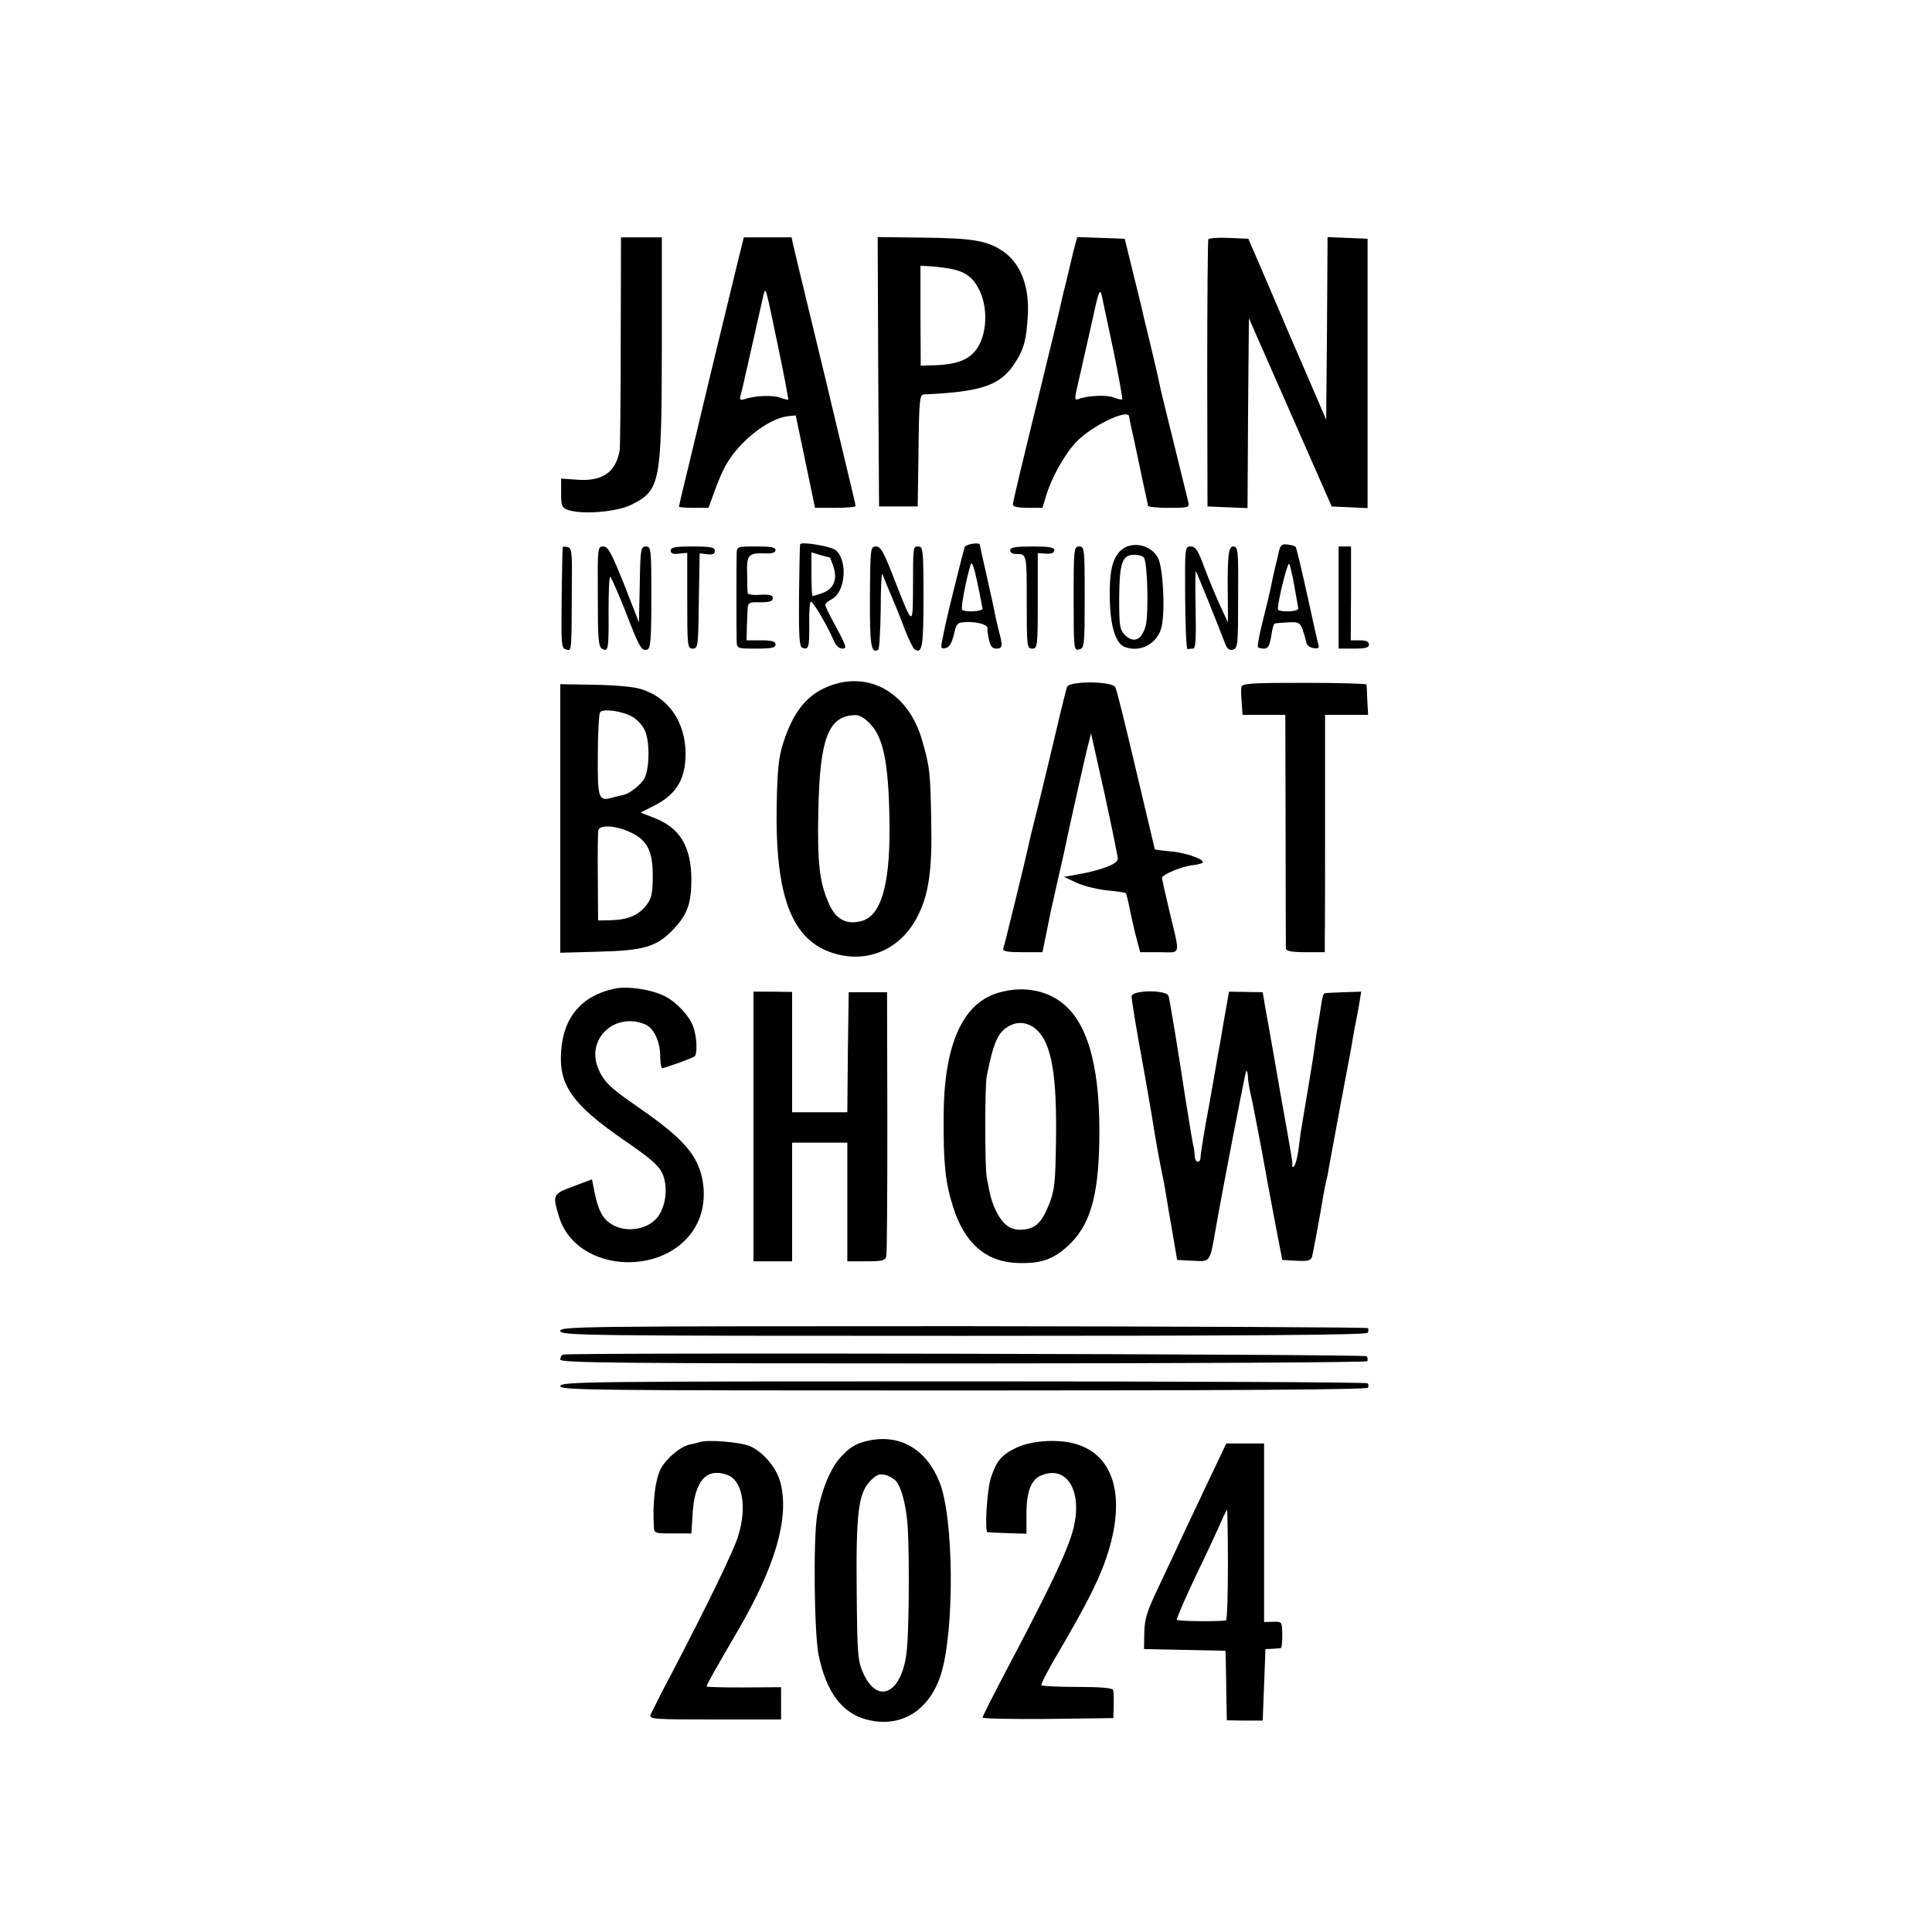
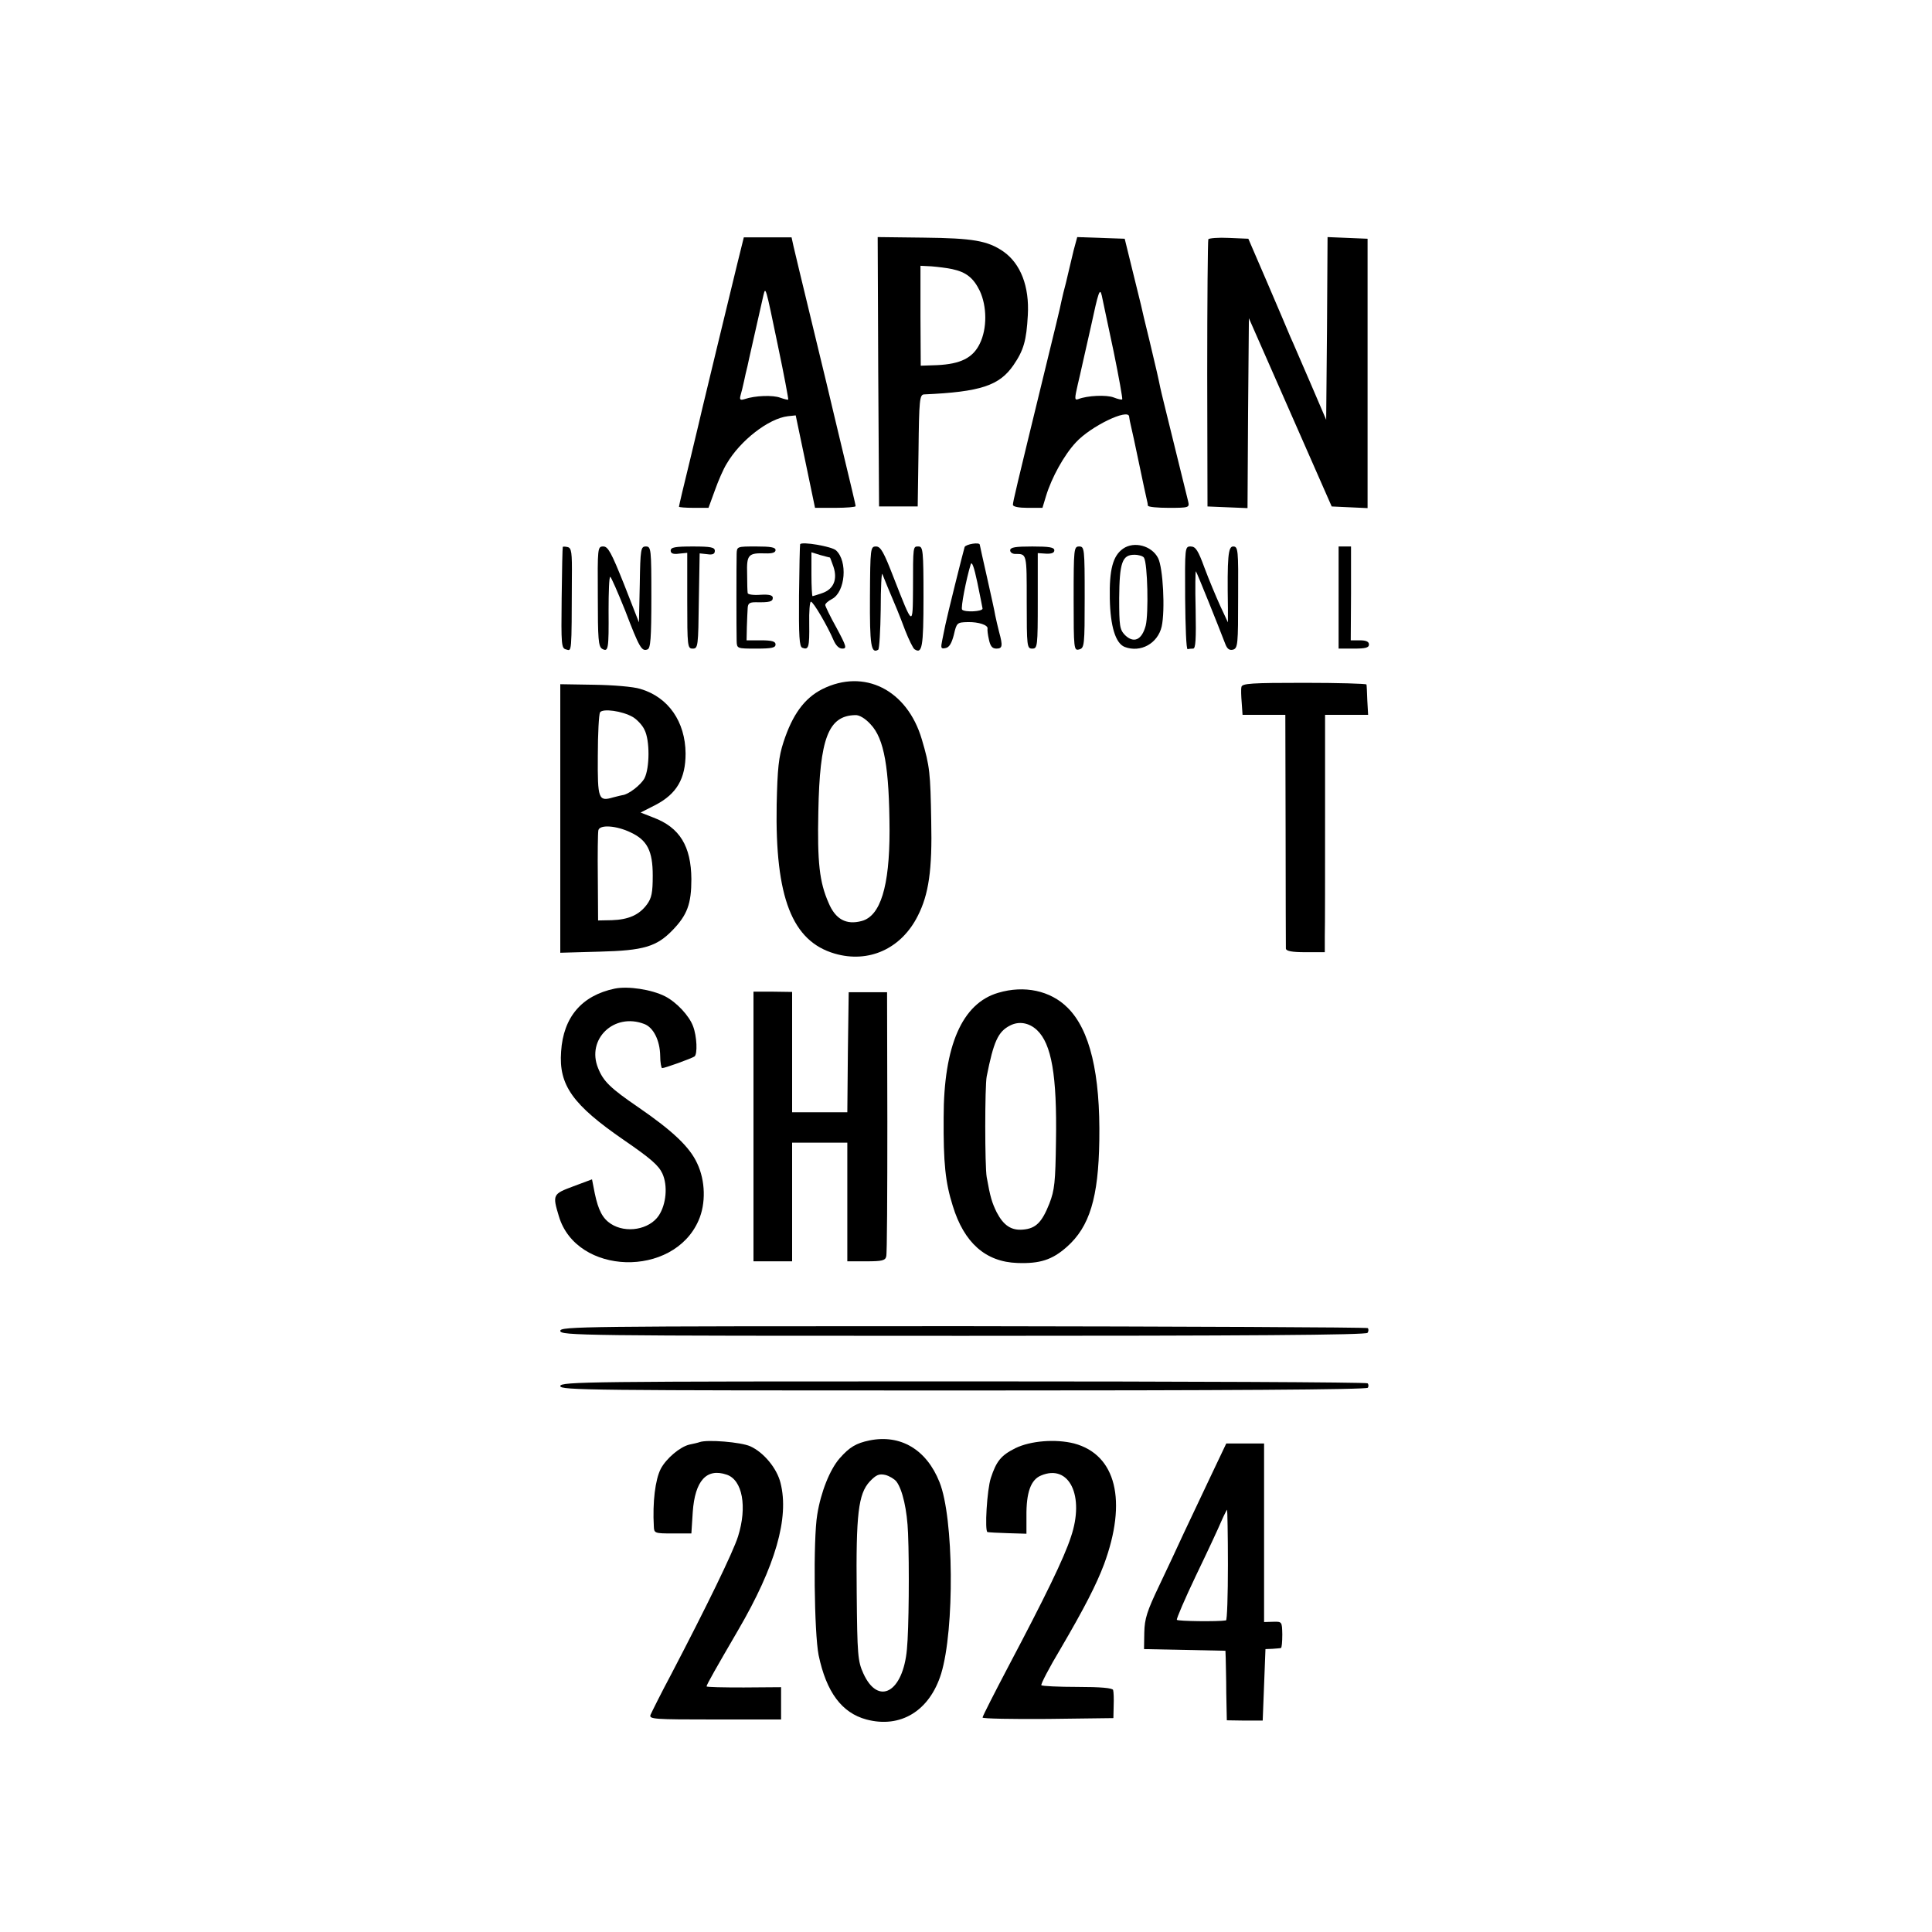
<svg xmlns="http://www.w3.org/2000/svg" version="1.0" width="700pt" height="700pt" viewBox="0 0 700 700" preserveAspectRatio="xMidYMid meet">
  <g transform="translate(0,700) scale(0.1,-0.1)" fill="#000000" stroke="none">
-     <path d="M2249 5763 c0 -208 -2 -386 -4 -397 -15 -78 -63 -111 -155 -104 l-57 4 0 -53 c0 -47 3 -53 26 -61 50 -17 176 -7 228 19 106 53 110 77 111 572 l0 397 -74 0 -74 0 -1 -377z" />
    <path d="M2671 6043 c-13 -54 -46 -190 -73 -301 -27 -112 -51 -211 -53 -220 -2 -10 -22 -93 -44 -185 -23 -93 -41 -170 -41 -173 0 -2 24 -4 54 -4 l53 0 23 63 c12 34 31 78 43 97 49 84 152 164 222 172 l28 3 35 -167 35 -168 74 0 c40 0 73 3 73 6 0 6 -13 59 -76 322 -14 59 -27 114 -29 122 -2 8 -28 116 -58 240 -30 124 -58 240 -62 258 l-7 32 -86 0 -87 0 -24 -97z m148 -298 c22 -104 38 -191 37 -193 -2 -1 -15 2 -29 7 -26 10 -91 8 -129 -5 -16 -5 -19 -2 -15 13 3 10 9 34 13 53 4 19 8 37 9 40 1 3 5 21 9 40 12 55 46 202 52 230 8 32 7 37 53 -185z" />
    <path d="M3182 5653 l3 -488 70 0 70 0 3 203 c2 183 4 202 20 203 205 9 273 32 324 106 37 54 47 89 52 181 6 104 -26 187 -89 231 -57 39 -110 48 -288 50 l-167 2 2 -488z m268 372 c51 -11 77 -32 100 -79 26 -56 27 -136 0 -191 -25 -52 -70 -74 -155 -78 l-59 -2 -1 181 0 181 40 -2 c23 -2 57 -6 75 -10z" />
    <path d="M3890 6093 c-6 -26 -13 -55 -15 -63 -2 -8 -8 -33 -13 -55 -6 -22 -13 -51 -16 -65 -2 -14 -30 -128 -61 -255 -104 -427 -115 -473 -115 -484 0 -7 22 -11 53 -11 l54 0 13 43 c20 66 65 148 108 194 54 59 190 124 193 94 1 -6 2 -14 3 -18 3 -11 25 -113 31 -143 17 -82 27 -127 30 -140 2 -8 4 -18 4 -22 1 -5 35 -8 76 -8 73 0 75 1 70 23 -3 12 -26 105 -51 207 -25 102 -48 194 -50 205 -8 39 -13 61 -39 170 -15 61 -29 119 -31 130 -3 11 -17 70 -32 130 l-27 110 -86 3 -86 3 -13 -48z m145 -367 c19 -93 33 -171 31 -173 -2 -2 -16 1 -31 7 -26 10 -95 7 -128 -6 -14 -5 -14 1 -2 53 8 32 28 125 47 207 28 130 33 145 40 115 4 -18 23 -110 43 -203z" />
    <path d="M4378 6133 c-2 -4 -4 -224 -4 -488 l1 -480 72 -3 73 -3 2 344 3 344 150 -341 150 -341 65 -3 65 -3 0 488 0 488 -72 3 -73 3 -2 -331 -3 -331 -57 133 c-32 73 -64 149 -73 168 -8 19 -45 107 -83 195 l-69 160 -70 3 c-39 2 -73 -1 -75 -5z" />
    <path d="M2899 5028 c-1 -2 -3 -86 -4 -186 -1 -148 1 -185 12 -189 23 -9 26 2 25 87 -1 44 2 80 6 80 9 0 61 -90 81 -137 9 -21 20 -33 33 -33 17 0 15 8 -21 75 -23 41 -41 79 -41 83 0 5 11 15 25 22 48 26 57 137 14 176 -15 14 -125 33 -130 22z m108 -48 c1 0 6 -15 13 -34 15 -46 0 -81 -41 -95 -17 -6 -34 -11 -35 -11 -2 0 -4 36 -4 79 l0 80 32 -10 c18 -5 34 -9 35 -9z" />
    <path d="M3495 5018 c-6 -20 -63 -248 -70 -283 -2 -11 -7 -35 -11 -54 -6 -29 -5 -33 12 -29 13 2 22 17 30 48 10 44 12 45 50 46 40 1 75 -11 72 -24 -1 -4 1 -22 5 -39 5 -24 12 -33 27 -33 22 0 24 9 10 60 -5 19 -11 46 -14 60 -2 14 -16 76 -30 139 -14 62 -26 115 -26 117 0 11 -51 2 -55 -8z m65 -223 c0 -11 -64 -14 -74 -4 -6 5 15 112 31 164 4 13 12 -8 24 -65 10 -47 18 -90 19 -95z" />
    <path d="M4069 5012 c-37 -26 -50 -76 -48 -181 2 -101 21 -162 54 -175 58 -22 120 13 134 74 13 59 5 213 -13 248 -23 45 -87 62 -127 34z m76 -33 c13 -21 17 -203 6 -246 -14 -52 -43 -65 -75 -34 -19 20 -21 32 -21 134 1 129 11 157 55 157 16 0 32 -5 35 -11z" />
-     <path d="M4634 5003 c-3 -15 -10 -44 -15 -63 -4 -19 -11 -48 -14 -65 -3 -16 -16 -71 -29 -122 -13 -51 -21 -94 -18 -98 3 -3 13 -5 23 -5 13 0 19 11 25 45 3 25 9 46 13 46 3 1 25 3 48 4 37 2 43 -1 52 -24 5 -14 11 -35 13 -46 2 -12 12 -21 27 -23 18 -3 22 0 17 15 -3 10 -21 92 -41 183 -20 90 -38 167 -41 169 -3 3 -16 7 -29 8 -20 3 -26 -2 -31 -24z m56 -128 c7 -38 13 -74 14 -80 0 -5 -16 -10 -36 -10 -21 -1 -38 3 -38 8 0 32 36 174 41 164 4 -6 12 -43 19 -82z" />
    <path d="M2039 5018 c-1 -2 -3 -85 -4 -185 -2 -170 -1 -182 16 -186 21 -6 20 -20 21 258 1 94 -1 110 -16 113 -9 2 -17 2 -17 0z" />
    <path d="M2166 4839 c0 -155 2 -182 16 -190 22 -12 24 -2 23 139 0 67 2 122 6 122 3 0 27 -55 54 -122 52 -136 60 -149 81 -141 11 4 14 39 14 189 0 176 -1 184 -20 184 -18 0 -20 -8 -22 -137 l-3 -138 -54 138 c-46 115 -58 137 -75 137 -21 0 -21 -4 -20 -181z" />
    <path d="M2430 5005 c0 -10 9 -14 30 -11 l30 3 0 -173 c0 -167 1 -174 20 -174 19 0 20 8 22 173 l3 172 28 -3 c19 -3 27 1 27 12 0 13 -14 16 -80 16 -64 0 -80 -3 -80 -15z" />
    <path d="M2669 4993 c-1 -35 -1 -278 0 -315 1 -28 1 -28 71 -28 56 0 70 3 70 15 0 11 -13 15 -53 15 l-52 0 1 48 c1 26 2 57 3 69 1 17 7 21 29 21 50 -1 62 2 62 16 0 9 -12 13 -45 11 -25 -2 -45 1 -46 6 -1 5 -2 36 -2 70 -2 69 4 76 66 74 25 -1 37 3 37 12 0 10 -18 13 -70 13 -70 0 -70 0 -71 -27z" />
    <path d="M3152 4838 c-1 -176 4 -208 30 -192 4 3 8 69 9 147 0 78 3 135 6 127 3 -8 12 -30 19 -47 28 -66 42 -99 64 -158 13 -33 28 -63 33 -67 28 -19 33 6 33 187 0 171 -2 185 -18 185 -20 0 -20 5 -20 -154 -1 -138 0 -138 -70 41 -36 93 -47 113 -64 113 -20 0 -21 -5 -22 -182z" />
    <path d="M3660 5006 c0 -7 8 -13 18 -13 43 0 42 3 42 -173 0 -163 1 -170 20 -170 19 0 20 7 20 173 l0 173 30 -2 c20 -1 30 3 30 12 0 11 -18 14 -80 14 -61 0 -80 -3 -80 -14z" />
    <path d="M3890 4831 c0 -184 1 -189 20 -184 19 5 20 14 20 189 0 177 -1 184 -20 184 -19 0 -20 -7 -20 -189z" />
    <path d="M4294 4833 c1 -104 4 -187 9 -185 4 1 13 2 20 2 9 0 11 33 9 142 -2 79 -1 140 1 138 4 -5 82 -199 106 -262 7 -19 15 -25 28 -22 18 5 19 19 19 190 1 172 0 184 -18 184 -18 0 -22 -35 -19 -225 l0 -50 -28 60 c-15 33 -41 95 -57 138 -23 63 -32 77 -50 77 -21 0 -21 -3 -20 -187z" />
    <path d="M4850 4835 l0 -185 55 0 c42 0 55 3 55 15 0 10 -10 15 -33 15 l-33 0 1 170 0 170 -22 0 -23 0 0 -185z" />
    <path d="M2979 4503 c-65 -33 -108 -93 -140 -191 -18 -55 -22 -96 -25 -227 -6 -337 56 -495 210 -540 123 -36 241 17 301 136 40 78 53 167 49 344 -3 175 -5 198 -34 296 -53 180 -209 258 -361 182z m175 -127 c50 -52 68 -158 69 -386 0 -202 -33 -309 -101 -327 -56 -15 -95 6 -120 66 -33 75 -41 146 -37 331 5 265 36 347 134 349 14 1 36 -12 55 -33z" />
-     <path d="M3866 4511 c-3 -9 -19 -72 -35 -141 -16 -69 -46 -192 -66 -275 -21 -82 -39 -157 -40 -165 -9 -42 -86 -357 -90 -367 -3 -10 15 -13 69 -13 l73 0 13 63 c16 81 15 77 40 187 12 52 23 102 25 110 18 88 70 319 82 369 l16 64 49 -219 c26 -120 48 -227 48 -236 0 -18 -59 -41 -145 -56 l-50 -9 45 -21 c25 -12 75 -24 110 -28 36 -3 67 -8 69 -10 2 -1 10 -34 17 -71 8 -37 19 -85 25 -105 l10 -38 70 0 c80 0 76 -19 35 153 -14 60 -26 112 -26 116 0 12 70 41 109 46 18 2 35 6 38 9 11 11 -61 37 -114 41 -31 3 -58 6 -59 8 0 1 -31 130 -68 287 -37 157 -70 292 -75 300 -12 23 -169 23 -175 1z" />
    <path d="M4498 4511 c-2 -8 -1 -34 1 -58 l3 -43 78 0 77 0 1 -417 c0 -230 1 -424 1 -430 1 -9 22 -13 71 -13 l70 0 0 58 c1 31 1 225 1 430 l0 372 78 0 78 0 -3 53 c-1 28 -2 54 -3 57 -1 3 -102 6 -226 6 -189 0 -225 -2 -227 -15z" />
    <path d="M2030 4034 l0 -486 143 4 c159 4 206 18 264 78 53 55 68 95 68 185 -1 119 -42 187 -138 223 l-46 18 55 28 c76 40 108 95 108 186 -1 115 -62 204 -164 234 -25 8 -99 14 -167 15 l-123 2 0 -487z m263 368 c15 -9 35 -30 42 -46 20 -38 19 -139 0 -176 -13 -24 -58 -59 -80 -61 -2 0 -17 -4 -33 -8 -54 -16 -57 -7 -56 151 0 80 4 150 8 157 10 15 81 5 119 -17z m-8 -418 c60 -28 80 -67 80 -156 0 -62 -4 -82 -21 -105 -28 -38 -67 -55 -127 -57 l-50 -1 -1 155 c-1 85 0 163 2 172 5 21 65 17 117 -8z" />
    <path d="M2227 3418 c-119 -25 -186 -103 -194 -228 -9 -122 42 -193 228 -321 96 -66 125 -91 139 -121 20 -44 14 -111 -13 -152 -34 -51 -119 -66 -174 -30 -29 19 -45 48 -58 110 l-10 51 -67 -25 c-75 -28 -77 -30 -53 -109 64 -214 415 -224 506 -15 27 61 25 144 -5 207 -27 59 -88 117 -213 203 -101 69 -127 94 -146 142 -43 105 58 202 167 160 33 -12 57 -59 58 -115 0 -25 4 -45 7 -45 10 0 104 34 117 42 12 8 9 74 -5 110 -14 38 -60 87 -101 108 -49 25 -135 38 -183 28z" />
    <path d="M3617 3403 c-131 -38 -198 -192 -198 -452 -1 -166 6 -234 33 -320 41 -134 119 -203 234 -207 81 -3 126 11 179 58 83 73 115 179 118 386 4 242 -34 401 -115 481 -62 62 -157 82 -251 54z m140 -135 c53 -50 73 -164 69 -403 -2 -148 -5 -177 -24 -226 -27 -68 -49 -90 -95 -94 -43 -4 -71 15 -96 63 -17 35 -23 54 -36 127 -7 38 -7 331 0 365 25 126 41 162 84 184 32 17 69 11 98 -16z" />
    <path d="M2730 2918 l0 -488 70 0 70 0 0 215 0 215 100 0 100 0 0 -215 0 -215 69 0 c57 0 69 3 72 18 3 9 4 229 4 487 l-1 470 -69 0 -70 0 -3 -217 -2 -218 -100 0 -100 0 0 218 0 218 -70 1 -70 0 0 -489z" />
-     <path d="M4100 3390 c0 -14 17 -118 45 -270 3 -14 14 -81 26 -149 21 -129 22 -133 38 -216 6 -27 13 -66 16 -85 3 -19 13 -80 23 -135 l17 -100 57 -3 c65 -3 61 -9 84 123 27 154 106 560 109 564 3 2 5 -4 6 -15 1 -22 3 -37 18 -103 5 -25 19 -98 31 -161 11 -63 33 -180 48 -260 l28 -145 51 -3 c42 -2 52 0 57 15 4 17 28 144 41 223 3 19 8 42 10 50 2 8 7 29 9 45 3 17 19 104 36 195 17 91 38 201 46 245 7 44 16 91 19 105 3 14 8 41 11 61 l6 36 -63 -2 c-35 -1 -67 -3 -70 -4 -4 0 -10 -22 -13 -48 -4 -27 -9 -57 -11 -68 -2 -11 -7 -40 -10 -65 -3 -25 -12 -83 -20 -130 -8 -47 -17 -103 -21 -125 -3 -22 -8 -47 -9 -55 -2 -8 -6 -41 -10 -73 -4 -31 -12 -60 -17 -63 -4 -3 -8 -2 -6 3 2 9 1 17 -44 268 -16 94 -32 184 -35 200 -3 17 -10 59 -17 95 l-11 65 -61 1 -61 1 -18 -101 c-9 -56 -19 -112 -22 -126 -2 -14 -17 -99 -33 -189 -17 -89 -30 -172 -30 -182 0 -25 -20 -24 -21 1 -1 11 -2 23 -3 28 -3 9 -16 87 -22 127 -3 17 -7 41 -9 55 -26 172 -57 358 -61 371 -7 24 -134 22 -134 -1z" />
    <path d="M2030 2178 c0 -17 76 -18 1459 -18 1023 0 1462 3 1466 11 4 6 4 13 1 17 -4 3 -664 6 -1466 7 -1384 0 -1460 -1 -1460 -17z" />
-     <path d="M2040 2092 c-6 -2 -10 -10 -10 -18 0 -12 207 -14 1459 -14 803 0 1462 4 1465 8 2 4 2 12 -2 18 -6 8 -2886 14 -2912 6z" />
    <path d="M2030 1978 c0 -15 103 -16 1460 -16 944 0 1462 3 1466 10 3 5 3 12 -1 16 -4 4 -663 7 -1466 7 -1356 0 -1459 -1 -1459 -17z" />
    <path d="M3150 1781 c-48 -10 -72 -24 -108 -65 -35 -40 -68 -122 -81 -204 -15 -89 -11 -429 5 -509 28 -134 84 -209 173 -233 124 -33 229 31 271 166 49 161 46 565 -6 694 -47 118 -141 174 -254 151z m98 -149 c22 -29 39 -104 42 -187 5 -119 3 -349 -4 -420 -14 -157 -104 -207 -158 -88 -20 44 -22 67 -24 293 -3 285 6 357 47 402 24 25 34 29 57 24 15 -4 33 -15 40 -24z" />
    <path d="M2535 1775 c-5 -2 -22 -6 -37 -9 -34 -8 -84 -50 -104 -88 -20 -39 -30 -121 -25 -209 1 -24 3 -25 69 -25 l67 0 5 78 c8 113 50 160 123 135 57 -19 75 -116 41 -224 -18 -57 -114 -254 -242 -499 -38 -71 -71 -138 -75 -147 -6 -16 12 -17 233 -17 l240 0 0 59 0 58 -135 -1 c-74 0 -135 1 -135 4 0 6 36 69 114 203 136 233 186 408 154 534 -13 53 -61 111 -110 133 -34 15 -155 25 -183 15z" />
    <path d="M3679 1753 c-52 -26 -69 -47 -89 -108 -14 -42 -23 -194 -12 -196 4 -1 37 -3 74 -4 l67 -2 0 63 c-1 87 16 133 53 148 102 43 159 -74 108 -223 -25 -77 -95 -220 -225 -466 -52 -99 -95 -183 -95 -188 0 -4 107 -6 237 -5 l237 3 1 45 c1 25 0 50 -2 57 -3 7 -44 11 -129 11 -69 0 -128 3 -131 6 -3 3 28 63 70 133 86 147 129 231 157 305 85 230 44 397 -108 438 -67 17 -158 10 -213 -17z" />
    <path d="M4385 1648 c-32 -68 -75 -159 -96 -203 -20 -44 -60 -129 -89 -190 -44 -92 -53 -120 -54 -170 l-1 -60 148 -3 147 -3 1 -27 c0 -15 2 -72 2 -126 l2 -99 65 -1 65 0 5 129 5 130 25 1 c14 1 28 2 31 3 3 0 5 22 5 49 -1 46 -1 47 -33 46 l-33 -1 0 324 0 323 -68 0 -69 0 -58 -122z m64 -318 c0 -110 -3 -201 -7 -201 -30 -5 -174 -3 -178 2 -2 4 29 76 69 160 41 85 82 173 92 197 10 23 20 42 21 42 1 0 3 -90 3 -200z" />
  </g>
</svg>